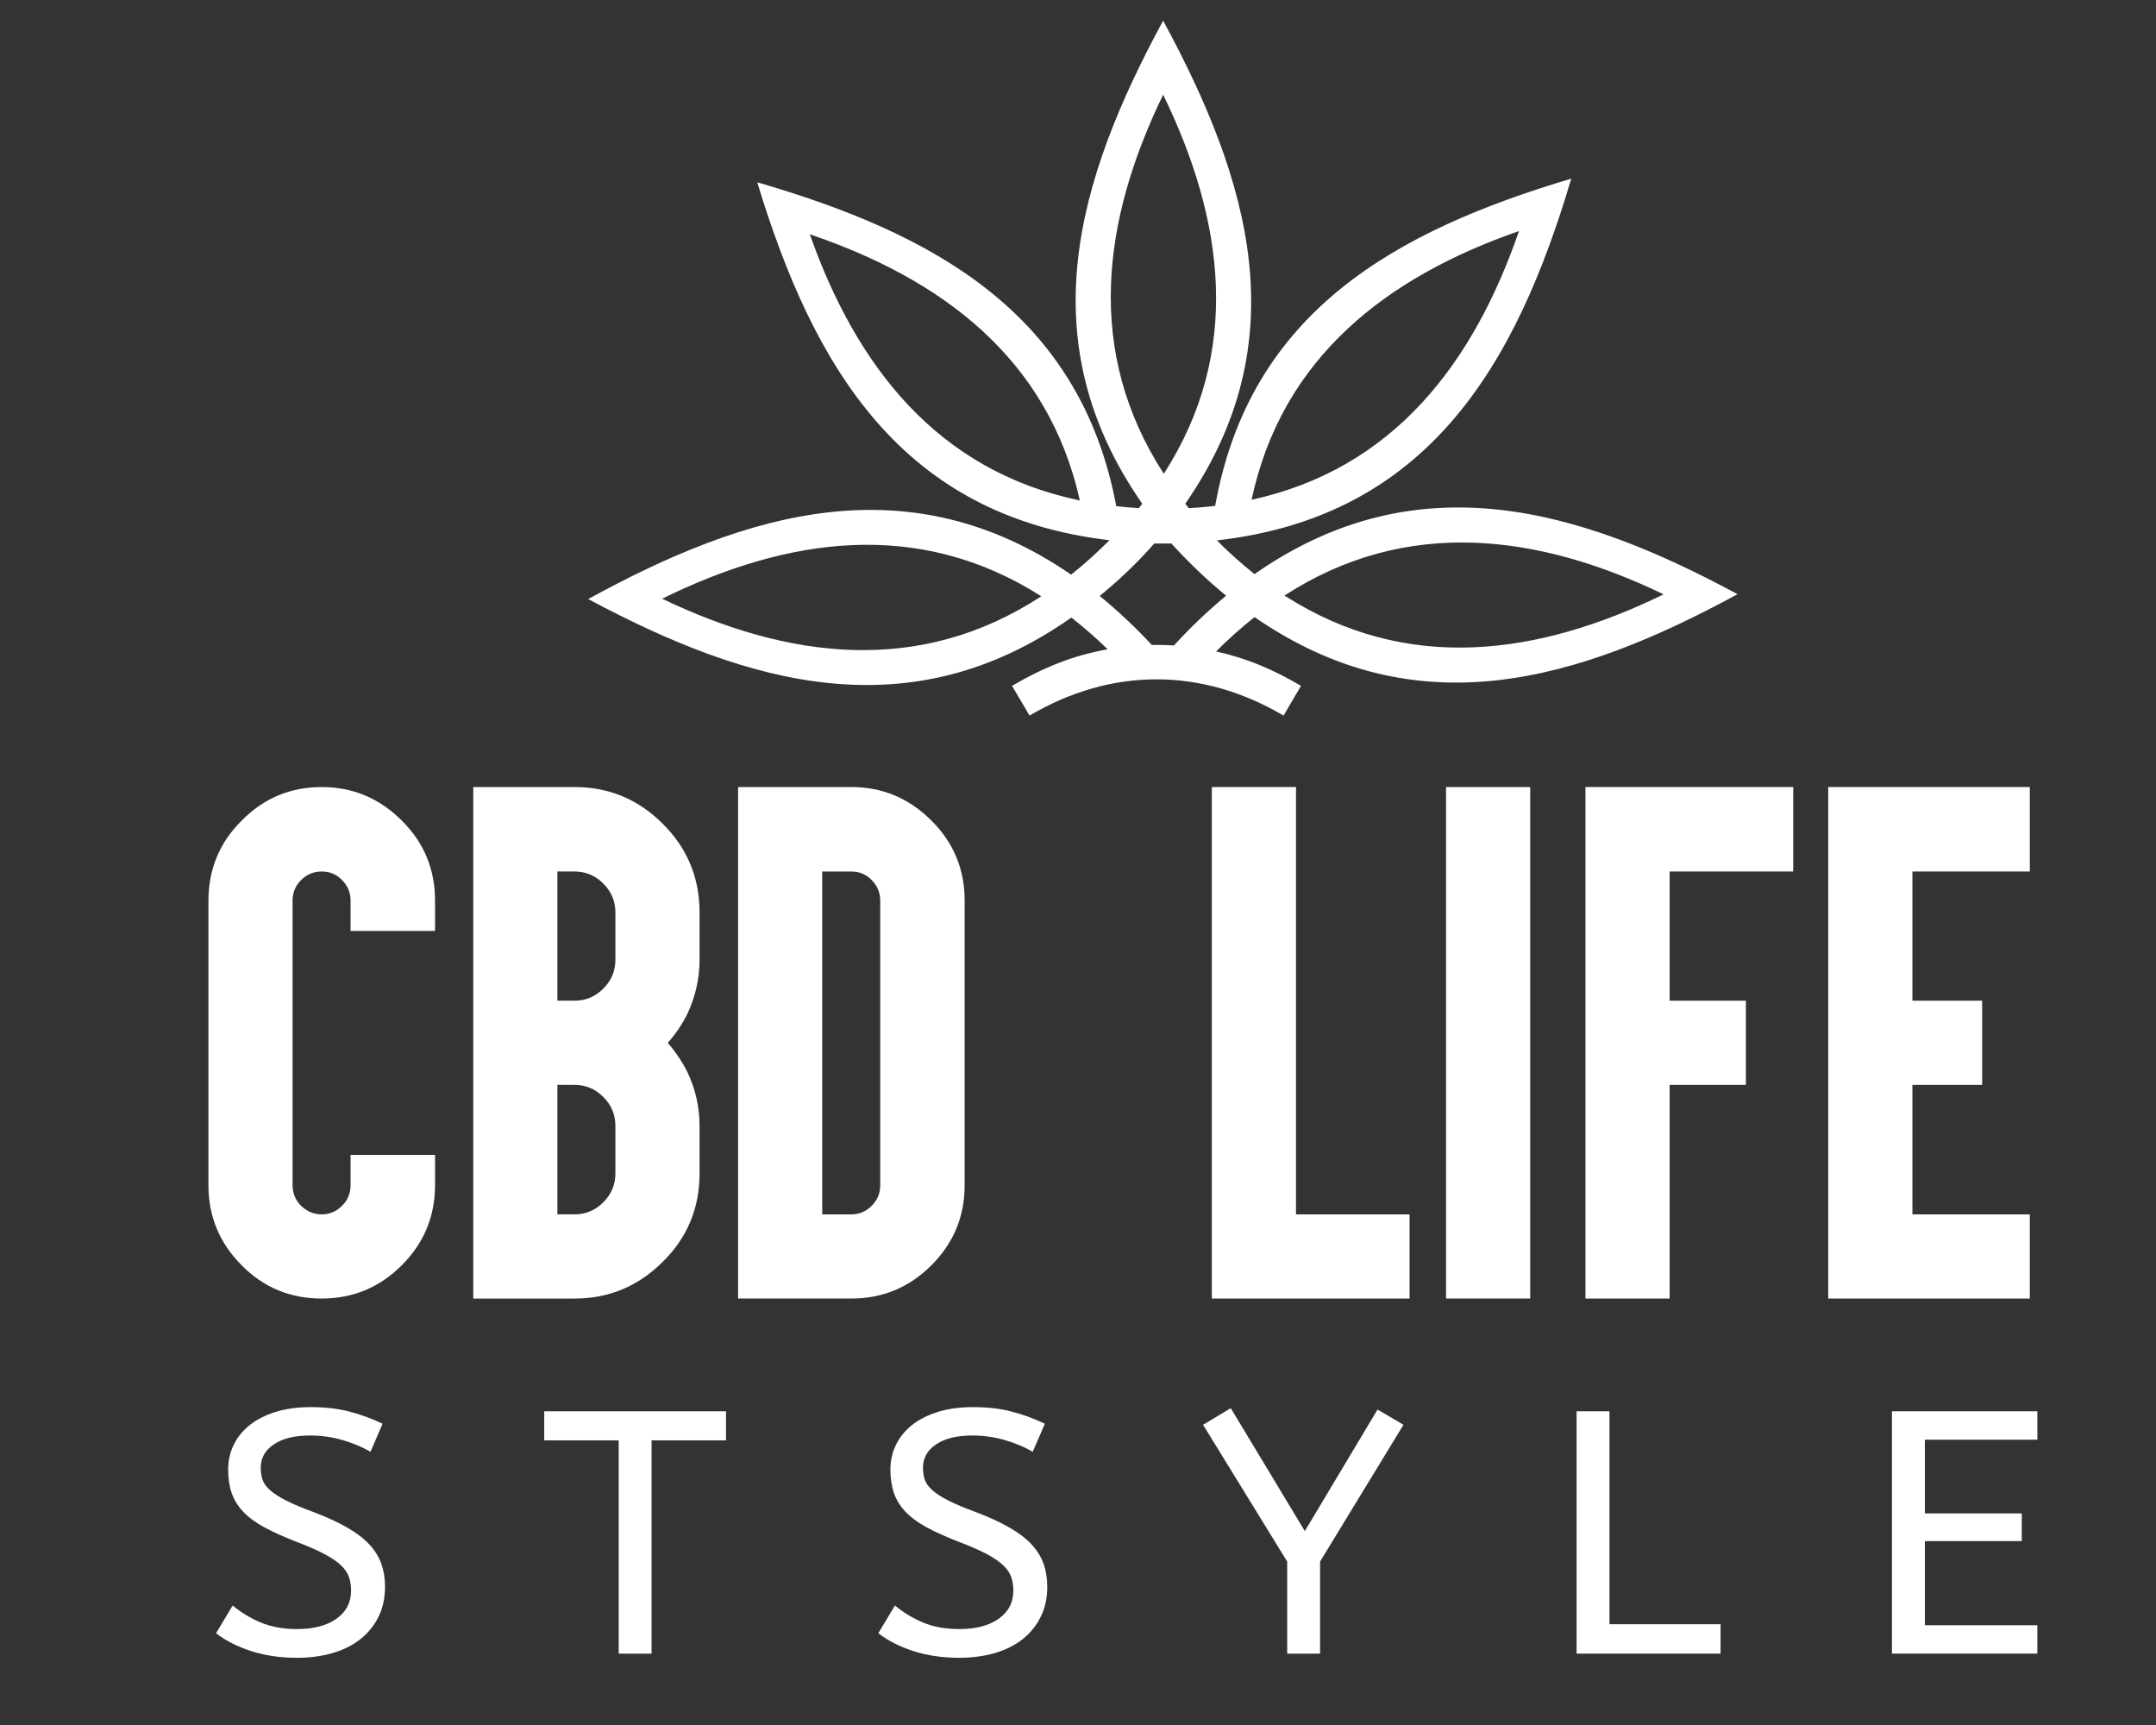
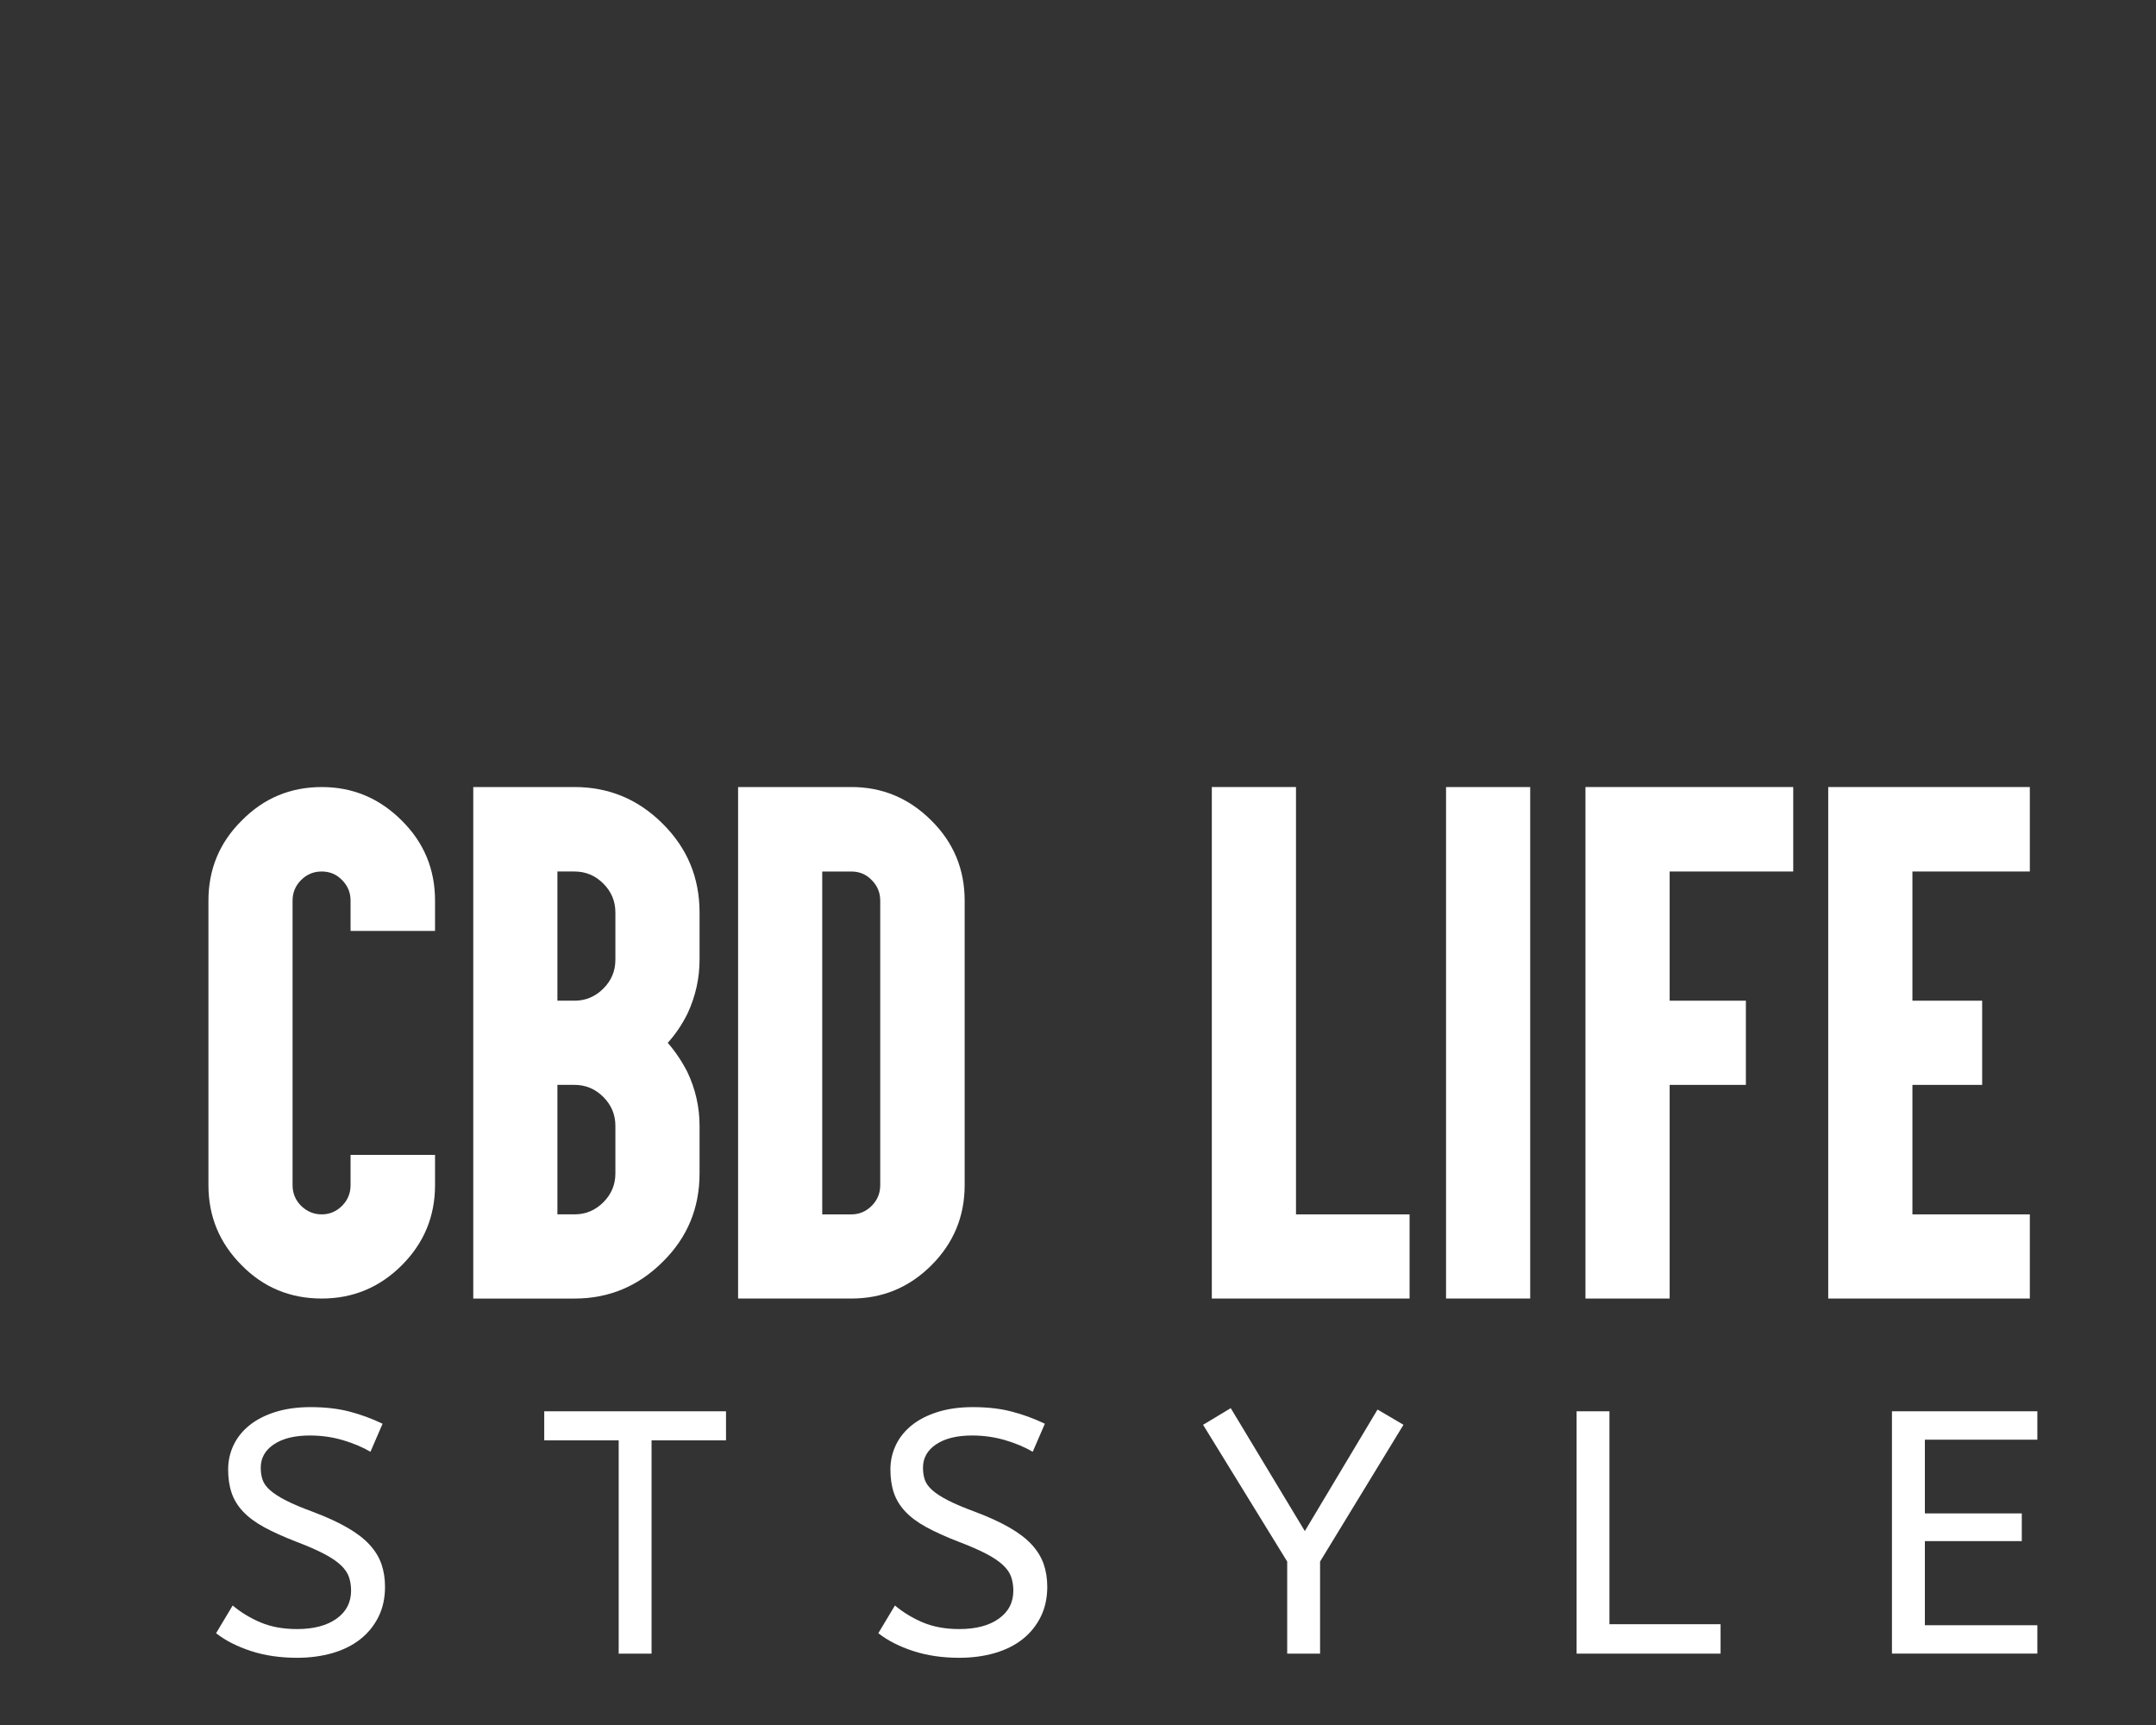
<svg xmlns="http://www.w3.org/2000/svg" version="1.1" baseProfile="basic" id="Calque_1" x="0px" y="0px" width="100px" height="80px" viewBox="0 0 100 80" xml:space="preserve">
  <rect x="0" y="0" width="100" height="80" fill="#333333" stroke="none" />
  <g>
    <path fill="#FFFFFF" d="M18.635,38.056c1.029,1.019,1.543,2.256,1.543,3.712v0.547v0.859h-0.86h-2.198h-0.86v-0.859v-0.547   c0-0.373-0.132-0.691-0.396-0.955c-0.255-0.264-0.569-0.396-0.942-0.396c-0.374,0-0.692,0.132-0.956,0.396   c-0.264,0.264-0.396,0.582-0.396,0.955v13.198c0,0.374,0.132,0.692,0.396,0.957c0.273,0.264,0.591,0.396,0.956,0.396   c0.364,0,0.678-0.132,0.942-0.396c0.264-0.265,0.396-0.583,0.396-0.957v-0.545v-0.86h0.86h2.198h0.86v0.86v0.545   c0,1.447-0.514,2.686-1.543,3.714c-1.028,1.028-2.266,1.542-3.712,1.542c-1.465,0-2.703-0.514-3.713-1.542   c-1.028-1.028-1.542-2.267-1.542-3.714V41.769c0-1.456,0.514-2.694,1.542-3.712c1.02-1.038,2.257-1.556,3.713-1.556   C16.36,36.5,17.598,37.018,18.635,38.056z" />
    <path fill="#FFFFFF" d="M26.646,60.223h-3.849h-0.846v-0.859v-4.941V52.21v-2.743V47.27v-2.757v-2.197v-4.956V36.5h0.846h3.849   c1.593,0,2.958,0.568,4.095,1.706c1.137,1.129,1.706,2.499,1.706,4.11v2.197c0,0.863-0.187,1.697-0.56,2.497   c-0.254,0.51-0.56,0.96-0.915,1.352c0.355,0.409,0.66,0.865,0.915,1.364c0.373,0.792,0.56,1.621,0.56,2.484v2.212   c0,1.61-0.569,2.975-1.706,4.095C29.604,59.654,28.239,60.223,26.646,60.223z M26.646,46.409c0.519,0,0.964-0.187,1.337-0.56   c0.374-0.373,0.56-0.819,0.56-1.337v-2.197c0-0.52-0.187-0.966-0.56-1.338c-0.373-0.373-0.819-0.56-1.337-0.56h-0.792v1.898v2.197   v1.896H26.646z M27.983,55.759c0.374-0.373,0.56-0.819,0.56-1.337V52.21c0-0.518-0.187-0.964-0.56-1.337   c-0.373-0.373-0.819-0.56-1.337-0.56h-0.792v1.896v2.212v1.897h0.792C27.165,56.319,27.61,56.132,27.983,55.759z" />
    <path fill="#FFFFFF" d="M43.201,38.056c1.028,1.019,1.542,2.256,1.542,3.712v13.198c0,1.447-0.514,2.686-1.542,3.714   s-2.266,1.542-3.712,1.542H35.08h-0.846v-0.859v-4.396V41.769v-4.409V36.5h0.846h4.409C40.926,36.5,42.164,37.018,43.201,38.056z    M38.137,40.417v1.351v13.198v1.353h1.352c0.364,0,0.678-0.132,0.942-0.396c0.264-0.265,0.396-0.583,0.396-0.957V41.769   c0-0.373-0.132-0.691-0.396-0.955c-0.255-0.264-0.569-0.396-0.942-0.396H38.137z" />
    <path fill="#FFFFFF" d="M59.264,36.5h0.847v0.859v18.96h4.409h0.859v0.846v2.198v0.859H64.52h-7.467h-0.846v-0.859V37.359V36.5   h0.846H59.264z" />
    <path fill="#FFFFFF" d="M70.129,36.5h0.845v0.859v22.004v0.859h-0.845h-2.212h-0.846v-0.859V37.359V36.5h0.846H70.129z" />
    <path fill="#FFFFFF" d="M82.315,36.5h0.859v0.859v2.198v0.86h-0.859h-4.873v5.992h2.675h0.861v0.86v2.197v0.847h-0.861h-2.675v9.05   v0.859h-0.846h-2.212h-0.847v-0.859V37.359V36.5h0.847H82.315z" />
    <path fill="#FFFFFF" d="M93.287,36.5h0.861v0.859v2.198v0.86h-0.861h-4.585v5.992h2.389h0.846v0.86v2.197v0.847h-0.846h-2.389   v6.006h4.585h0.861v0.846v2.198v0.859h-0.861h-7.644h-0.846v-0.859V37.359V36.5h0.846H93.287z" />
  </g>
  <g>
    <path fill="#FFFFFF" d="M10.792,74.458c0.385,0.322,0.819,0.585,1.3,0.788c0.481,0.202,1.044,0.305,1.686,0.305   c0.771,0,1.381-0.161,1.831-0.481c0.45-0.322,0.675-0.755,0.675-1.302c0-0.225-0.032-0.433-0.097-0.626   c-0.064-0.192-0.19-0.377-0.377-0.554c-0.188-0.177-0.45-0.354-0.787-0.53s-0.773-0.366-1.309-0.569   c-0.578-0.225-1.068-0.447-1.469-0.666s-0.725-0.46-0.972-0.723c-0.247-0.262-0.423-0.551-0.53-0.867   c-0.107-0.315-0.161-0.678-0.161-1.084c0-0.396,0.083-0.771,0.249-1.124c0.167-0.353,0.413-0.66,0.739-0.924   c0.327-0.262,0.728-0.468,1.205-0.618c0.476-0.149,1.02-0.225,1.629-0.225c0.664,0,1.258,0.066,1.783,0.201   c0.524,0.134,1.044,0.323,1.558,0.57l-0.562,1.3c-0.364-0.214-0.79-0.393-1.276-0.538c-0.487-0.144-0.999-0.217-1.534-0.217   c-0.706,0-1.263,0.137-1.669,0.41c-0.407,0.272-0.61,0.634-0.61,1.084c0,0.214,0.03,0.403,0.088,0.569   c0.059,0.167,0.177,0.327,0.354,0.482c0.177,0.154,0.422,0.313,0.738,0.473c0.316,0.162,0.736,0.337,1.261,0.53   c0.621,0.235,1.145,0.477,1.574,0.724c0.428,0.246,0.771,0.508,1.027,0.786c0.257,0.279,0.442,0.578,0.554,0.899   c0.112,0.32,0.168,0.674,0.168,1.059c0,0.525-0.102,0.99-0.305,1.397c-0.203,0.407-0.484,0.753-0.843,1.036   c-0.359,0.283-0.79,0.497-1.293,0.643c-0.503,0.144-1.049,0.217-1.638,0.217c-0.781,0-1.494-0.104-2.135-0.313   c-0.643-0.209-1.183-0.483-1.622-0.827L10.792,74.458z" />
    <path fill="#FFFFFF" d="M25.243,65.451h8.431v1.348h-3.453v9.892h-1.525v-9.892h-3.453V65.451z" />
    <path fill="#FFFFFF" d="M41.509,74.458c0.385,0.322,0.819,0.585,1.3,0.788c0.481,0.202,1.044,0.305,1.686,0.305   c0.772,0,1.381-0.161,1.83-0.481c0.452-0.322,0.676-0.755,0.676-1.302c0-0.225-0.033-0.433-0.098-0.626   c-0.063-0.192-0.19-0.377-0.377-0.554c-0.186-0.177-0.449-0.354-0.785-0.53c-0.338-0.177-0.774-0.366-1.309-0.569   c-0.579-0.225-1.068-0.447-1.47-0.666s-0.725-0.46-0.972-0.723c-0.247-0.262-0.423-0.551-0.53-0.867   c-0.107-0.315-0.161-0.678-0.161-1.084c0-0.396,0.083-0.771,0.249-1.124c0.167-0.353,0.413-0.66,0.739-0.924   c0.327-0.262,0.728-0.468,1.205-0.618c0.476-0.149,1.02-0.225,1.629-0.225c0.666,0,1.259,0.066,1.782,0.201   c0.525,0.134,1.045,0.323,1.56,0.57l-0.563,1.3c-0.364-0.214-0.79-0.393-1.276-0.538c-0.489-0.144-0.999-0.217-1.533-0.217   c-0.707,0-1.264,0.137-1.671,0.41c-0.407,0.272-0.61,0.634-0.61,1.084c0,0.214,0.03,0.403,0.088,0.569   c0.059,0.167,0.177,0.327,0.354,0.482c0.177,0.154,0.422,0.313,0.738,0.473c0.316,0.162,0.737,0.337,1.26,0.53   c0.622,0.235,1.145,0.477,1.575,0.724c0.428,0.246,0.77,0.508,1.027,0.786c0.257,0.279,0.44,0.578,0.554,0.899   c0.111,0.32,0.168,0.674,0.168,1.059c0,0.525-0.103,0.99-0.306,1.397c-0.203,0.407-0.484,0.753-0.842,1.036   c-0.36,0.283-0.79,0.497-1.293,0.643c-0.504,0.144-1.049,0.217-1.638,0.217c-0.781,0-1.493-0.104-2.135-0.313   c-0.643-0.209-1.183-0.483-1.622-0.827L41.509,74.458z" />
    <path fill="#FFFFFF" d="M60.521,71.007l3.372-5.637l1.203,0.707l-3.868,6.343v4.271h-1.525V72.42l-3.902-6.343l1.284-0.771   L60.521,71.007z" />
    <path fill="#FFFFFF" d="M79.805,76.69h-6.679V65.451h1.524v9.875h5.154V76.69z" />
    <path fill="#FFFFFF" d="M87.753,65.451h6.744v1.316H89.28v3.42h4.495v1.285H89.28v3.901h5.217v1.316h-6.744V65.451z" />
  </g>
-   <path fill="#FFFFFF" d="M50.085,23.21c-1.467-6.594-6.412-10.27-12.524-12.345C39.713,16.967,43.465,21.831,50.085,23.21   M58.051,23.177c6.603-1.436,10.297-6.356,12.402-12.461C64.344,12.838,59.461,16.565,58.051,23.177z M48.297,27.654  c-5.696-3.631-11.793-2.737-17.584,0.112C36.541,30.561,42.645,31.351,48.297,27.654z M59.578,27.62  c5.685,3.647,11.782,2.775,17.584-0.056C71.361,24.762,65.225,23.956,59.578,27.62z M53.979,21.973  c3.657-5.679,2.792-11.777-0.029-17.582C51.127,10.208,50.307,16.299,53.979,21.973z M53.538,25.205  c-0.783,0.896-1.613,1.68-2.532,2.434c0.858,0.697,1.663,1.462,2.417,2.271c0.344-0.005,0.685,0.002,1.028,0.023  c0.754-0.82,1.56-1.597,2.419-2.307c-0.907-0.741-1.749-1.555-2.539-2.42C54.067,25.208,53.803,25.208,53.538,25.205z   M51.377,30.111c-0.535-0.52-1.096-1.011-1.685-1.47c-7.494,5.271-14.979,3.12-22.409-0.859c7.368-4.038,14.857-6.305,22.399-1.132  c0.623-0.497,1.216-1.033,1.778-1.596c-9.657-1.131-13.737-8.031-16.337-16.6c8.105,2.359,14.966,6.018,16.652,15.022  c0.348,0.039,0.696,0.068,1.046,0.09c0.054-0.067,0.107-0.135,0.161-0.202C47.742,15.833,49.917,8.4,53.949,0.957  c4.022,7.424,6.245,14.876,1.027,22.405c0.055,0.069,0.109,0.138,0.164,0.206c0.408-0.023,0.815-0.06,1.222-0.108  c1.613-9.032,8.404-12.758,16.516-15.175c-2.569,8.672-6.66,15.668-16.435,16.777c0.535,0.546,1.149,1.083,1.742,1.564  c7.499-5.235,15.002-3.067,22.406,0.931c-7.392,4.02-14.865,6.269-22.403,1.062c-0.625,0.496-1.219,1.028-1.784,1.592  c1.454,0.322,2.663,0.846,3.939,1.596l-0.809,1.379c-3.815-2.244-7.978-2.238-11.783,0l-0.81-1.379  C48.372,30.967,49.737,30.407,51.377,30.111z" />
</svg>